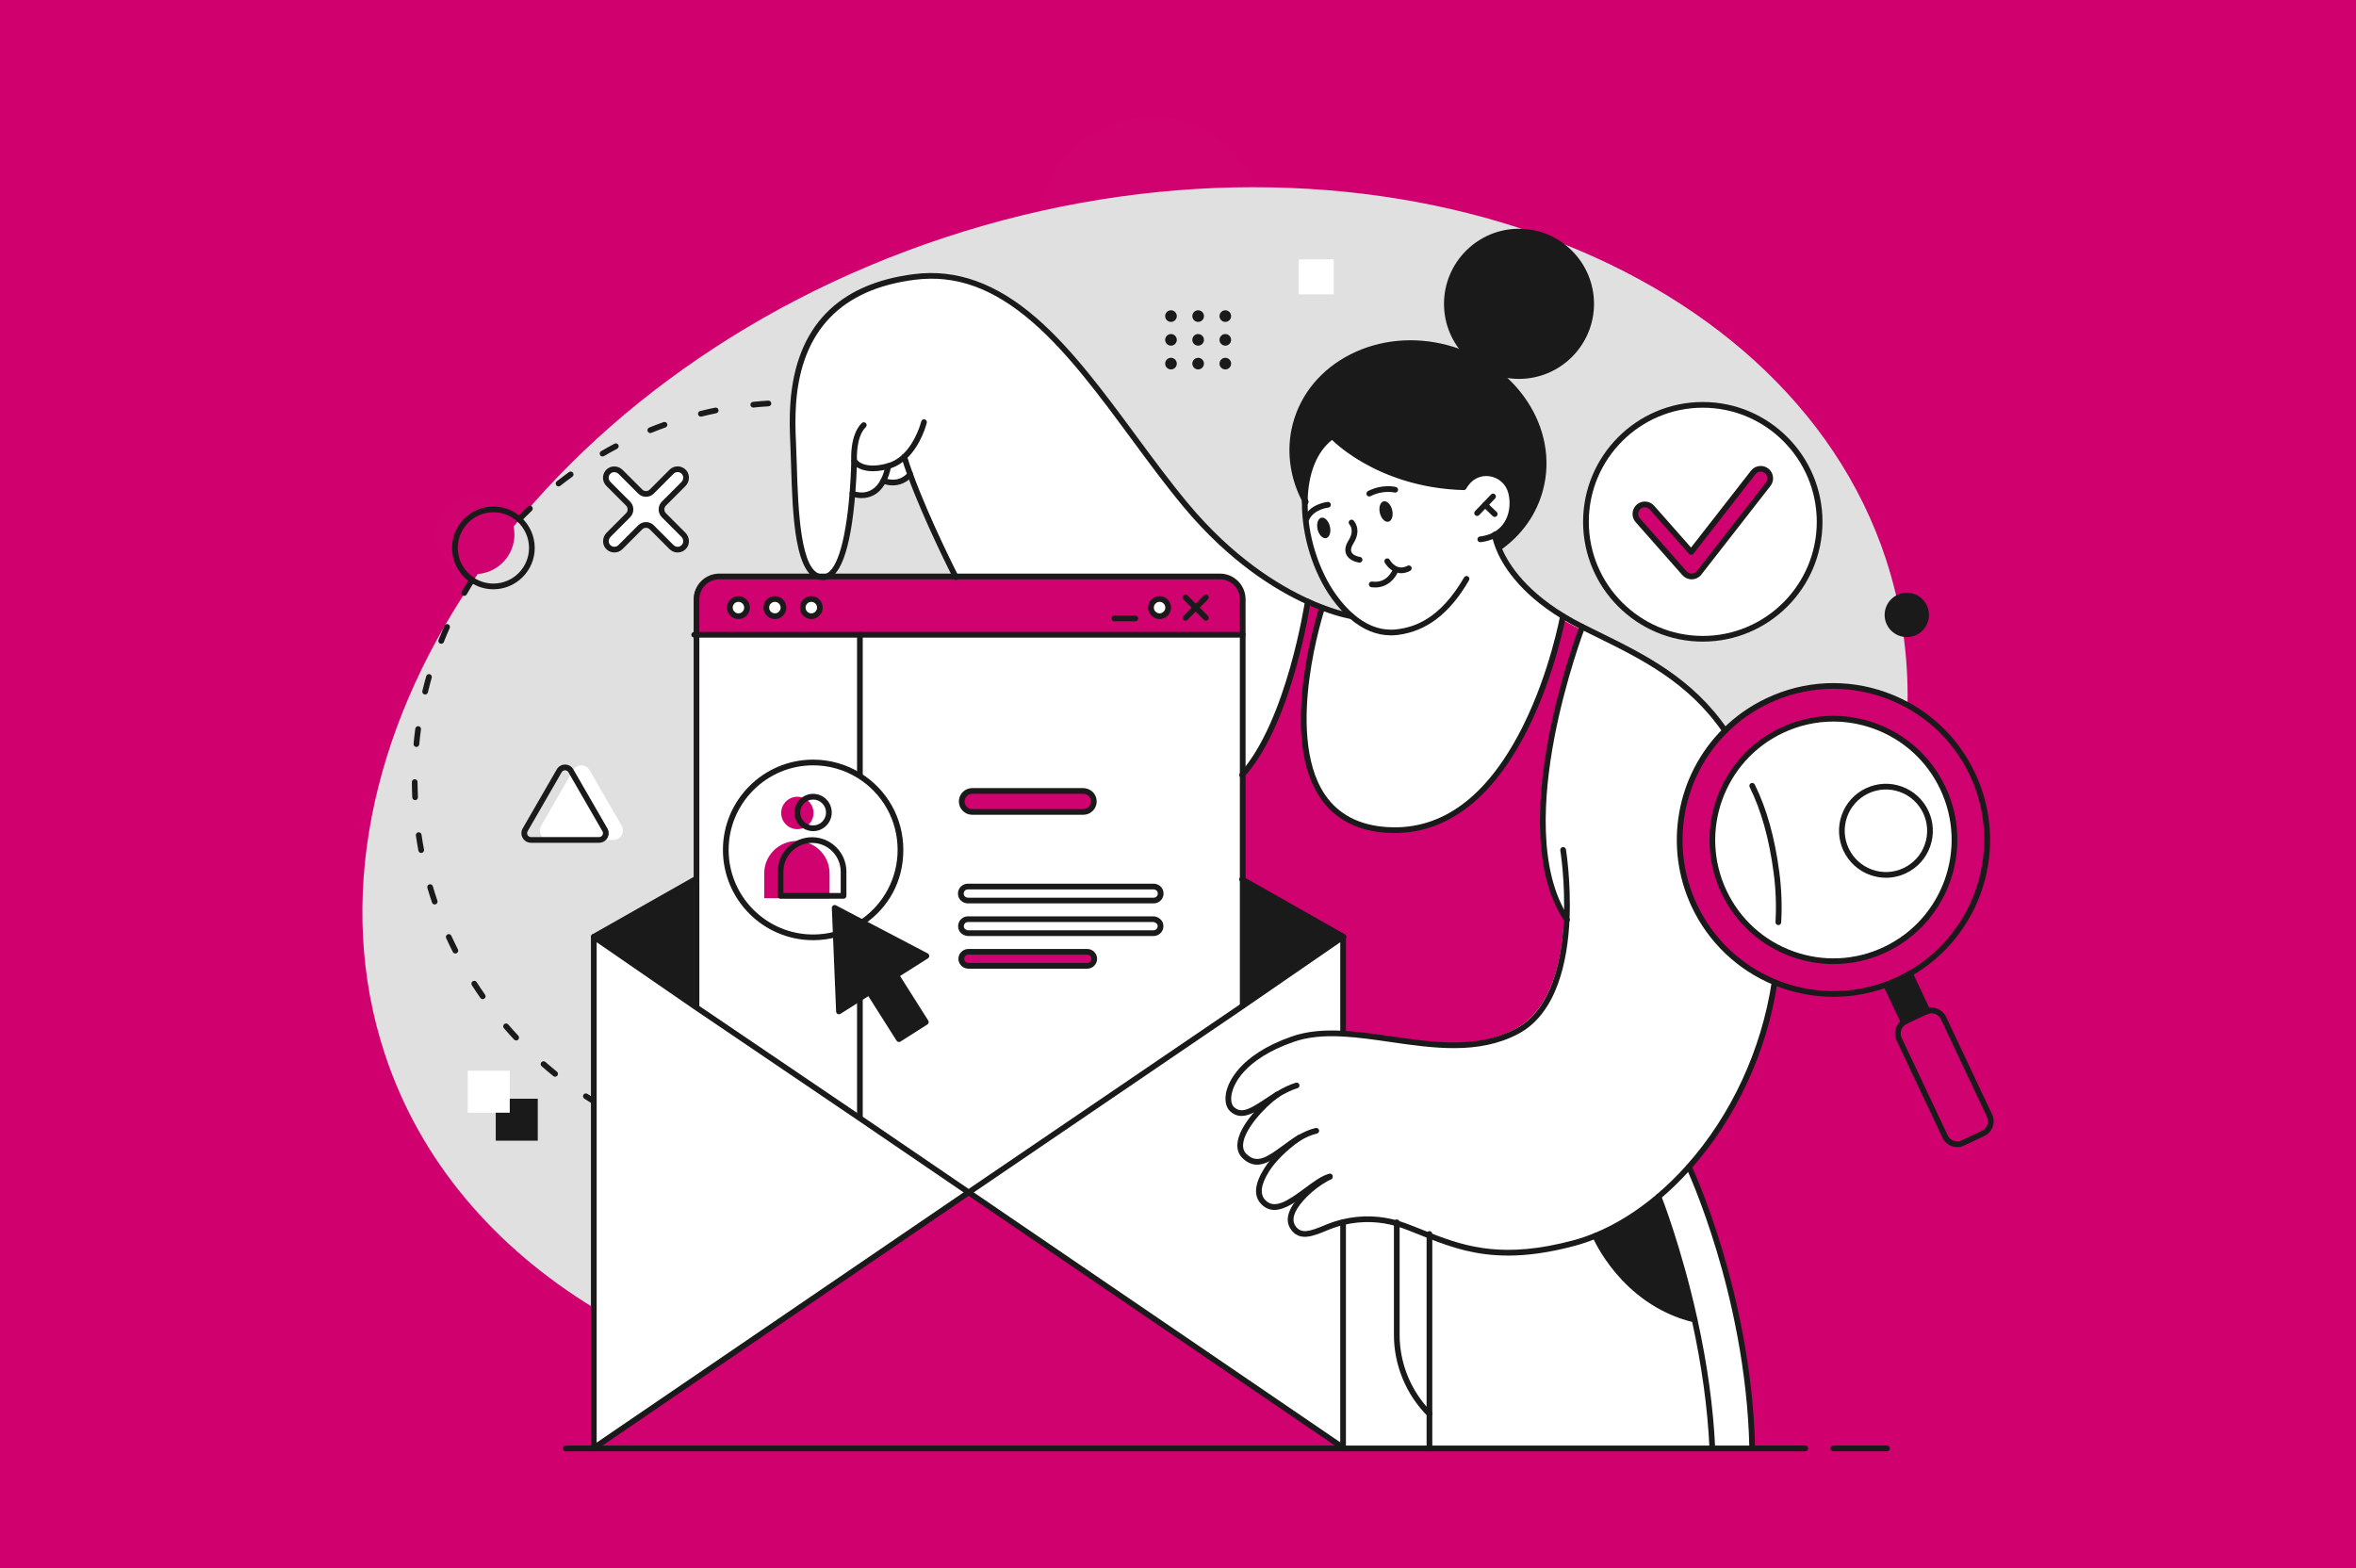
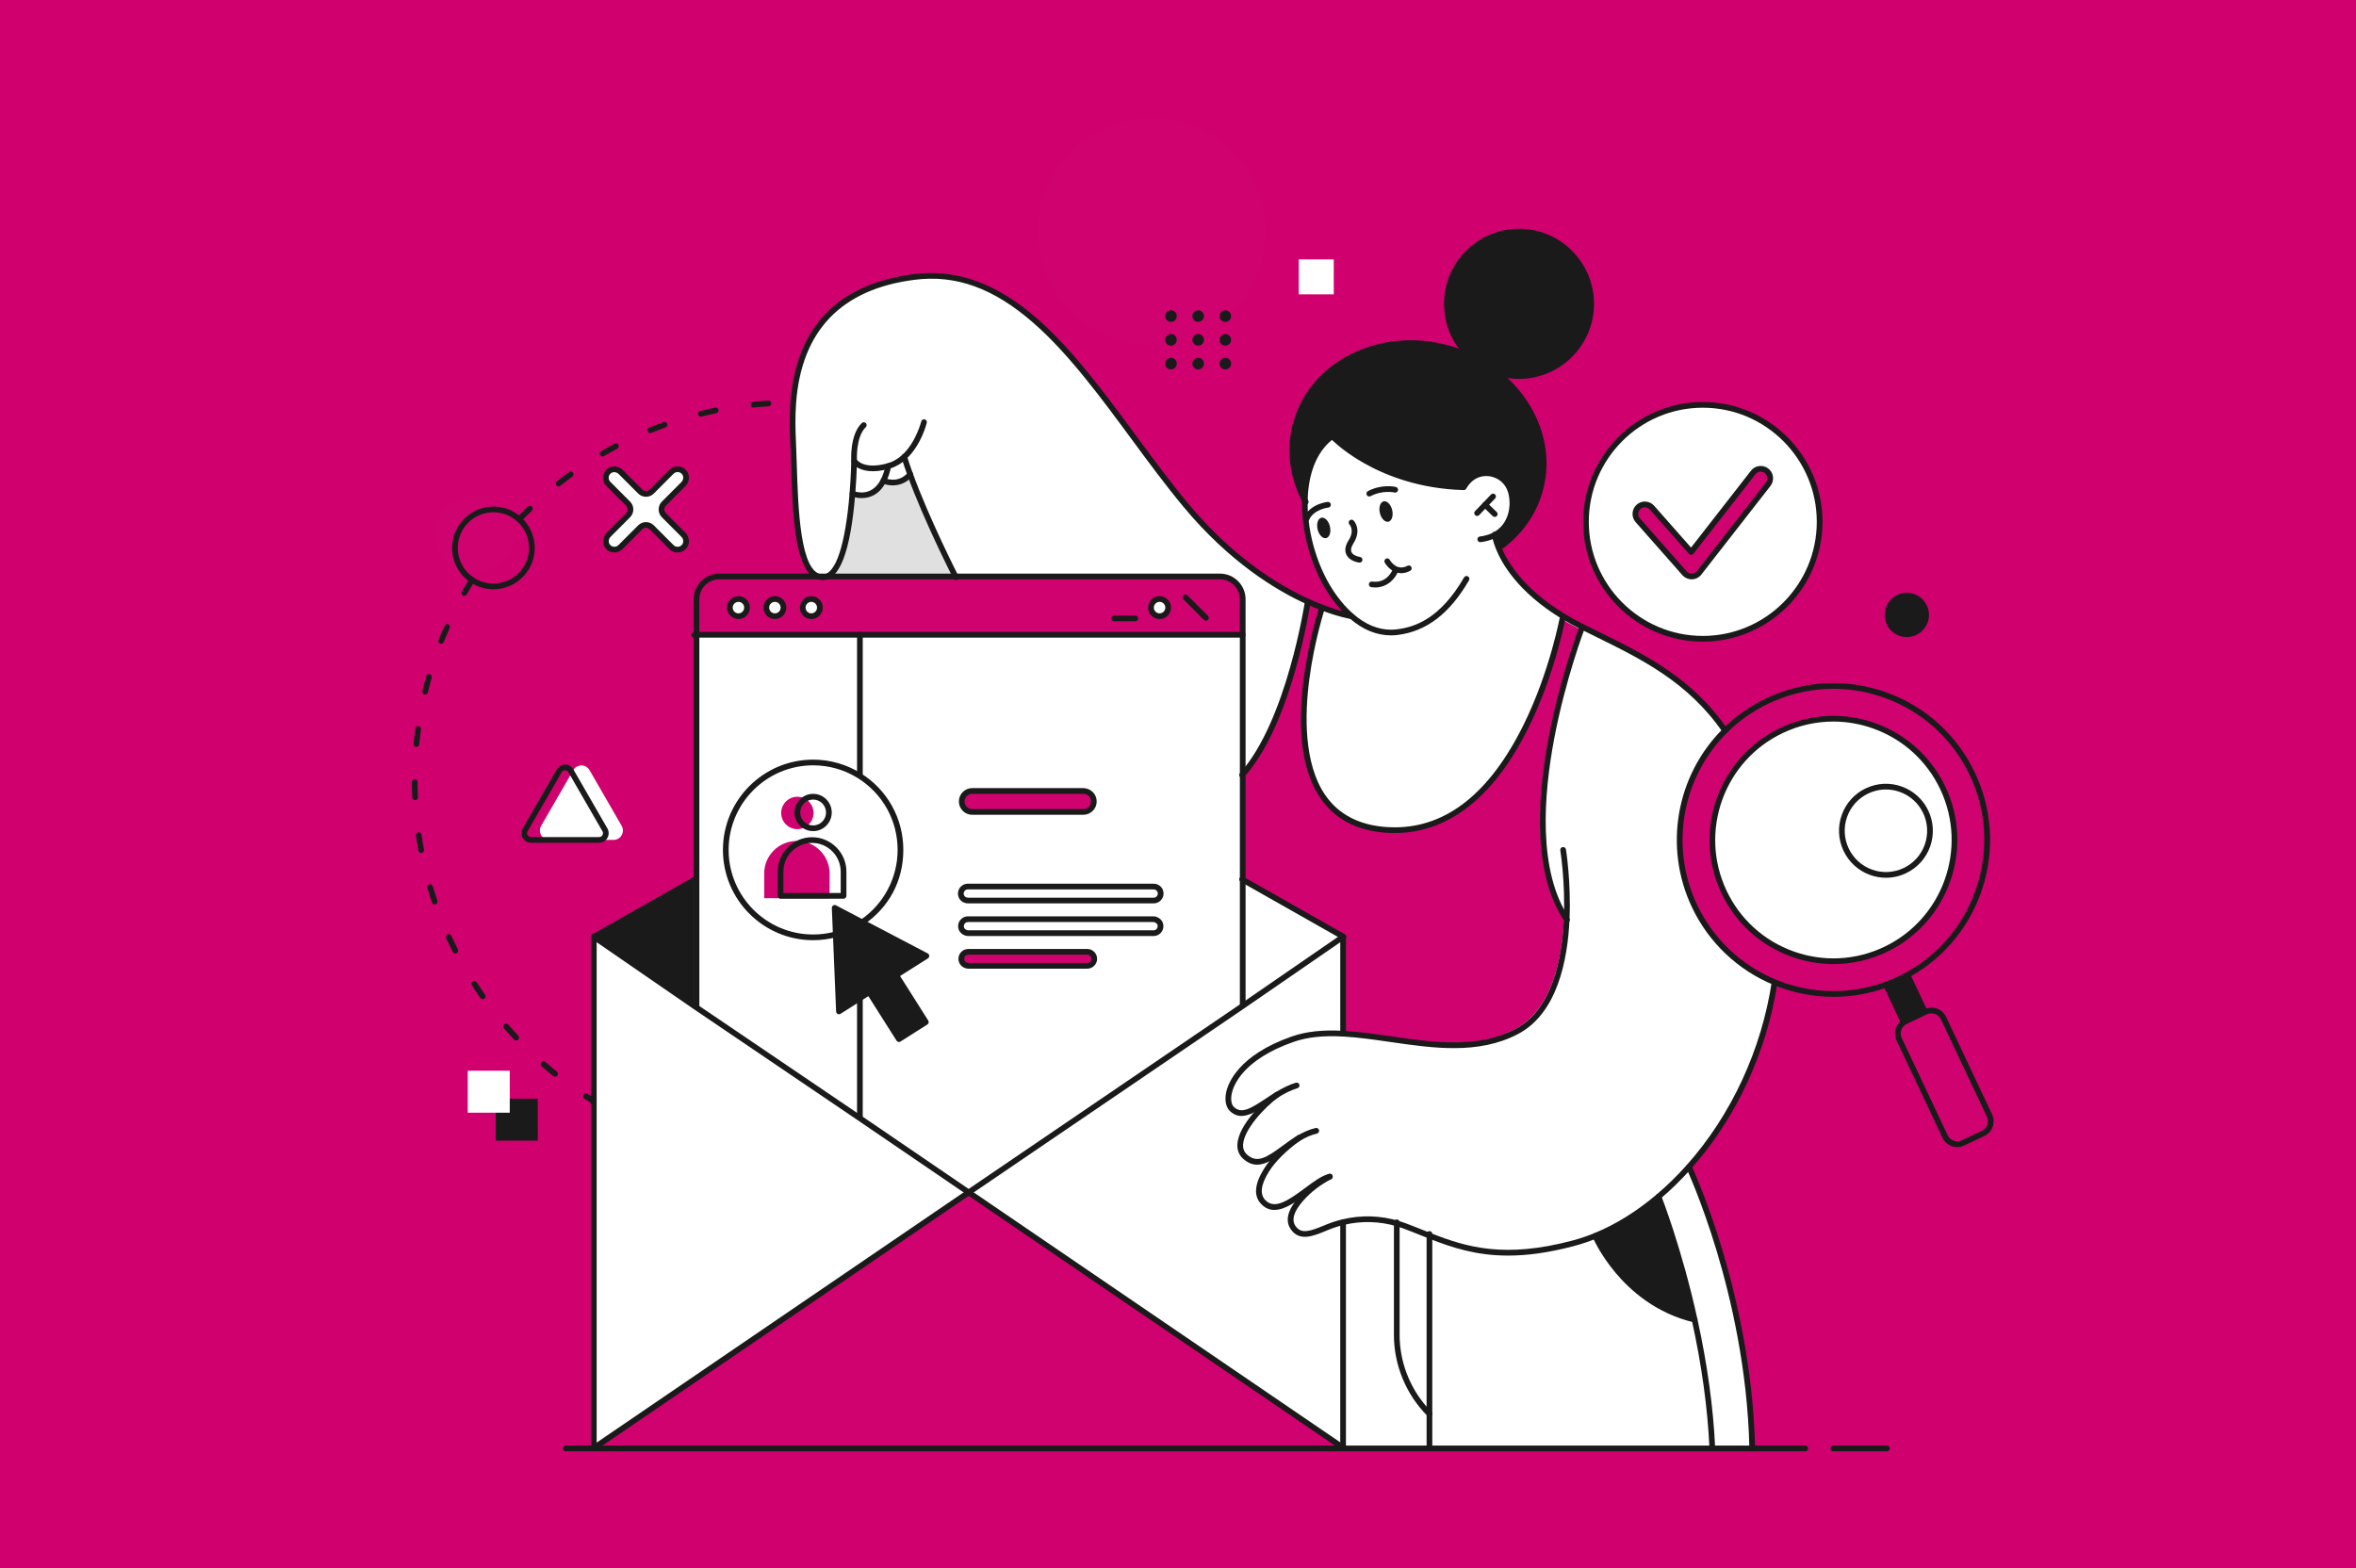
<svg xmlns="http://www.w3.org/2000/svg" id="Ebene_2" data-name="Ebene 2" viewBox="0 0 3001.82 1998.58">
  <defs>
    <style>
      .cls-1 {
        fill: #d0006f;
      }

      .cls-2 {
        fill: #e0e0e0;
      }

      .cls-3 {
        fill: #fff;
      }

      .cls-4 {
        fill: #d0026f;
      }

      .cls-5 {
        fill: #1a1a1a;
      }
    </style>
  </defs>
  <g id="_2" data-name="2">
    <g>
      <rect class="cls-1" width="3001.82" height="1998.58" />
      <g>
        <path class="cls-3" d="M2475.48,1004.35c-36.4-77.12-128.35-110.11-205.38-73.67-77.06,36.44-109.99,128.49-73.59,205.63,36.4,77.12,128.35,110.09,205.38,73.65,77.03-36.44,109.99-128.49,73.59-205.6Z" />
        <path class="cls-3" d="M2020.69,664.91c0-82.3,66.67-149.02,148.88-149.02s148.86,66.72,148.86,149.02-66.64,149.05-148.86,149.05-148.88-66.72-148.88-149.05Z" />
        <path class="cls-3" d="M2262.52,1251.81l-1.47-.22.57-1.37c-44.74-18.53-80.76-52.88-101.44-96.72-35.11-74.42-19.54-163.37,38.64-221.26l.24-.24-1.03-.9,1.14-.85-.02-.03-1.21.8h0s1.2-.82,1.2-.82c-44.59-64.89-104.85-94.55-163.12-123.22-6.46-3.18-12.9-6.35-19.32-9.57-8.61-4.31-16.83-8.86-24.45-13.52-54.29-33.02-74.48-68.55-81.68-86.8-3.33-8.38-4.3-14.05-4.52-15.45v-.94c19.4-11.43,24.16-34.89,19.11-53.73-6.44-24.02-36.93-32.36-54.12-14.33-4.09,4.29-6.01,8.17-6.01,8.17-109.8-2.89-167.58-65.09-167.58-65.09-23.9,17.16-34.61,48.78-34.99,83.83v.02c-.48,41.55,13.56,87.95,37.34,120.92,5.97,8.26,12.75,16.05,20.18,22.8-4.84-.95-17.32-3.79-34.89-10.47-6.33-2.42-12.29-4.91-18.22-7.63-38.9-17.65-97.43-53.32-155.33-122.99-22.45-27.01-44.58-57.03-65.98-86.06-79.66-108.05-162.07-219.77-280.74-204.75-96.2,12.19-148.56,66.6-155.61,161.71-1.38,18.69-.86,35.98-.17,50.44.4,8.46.69,17.98,1,28.07,1.76,57.77,3.95,129.08,29.16,142.91h-122.76c-15.96,0-29.02,13.09-29.02,29.09v355.86l-1.66.98-129.19,73.21h0v651.96-.56s953.2-.35,953.2-.35v.91h.86l-.21.31.52.36.46-.67h1.35v-.91l518.3.39,2.97-.06c-3.99-186.31-74.46-344.92-80.38-357.91,56.89-64.19,95.56-147.72,108.89-235.35ZM1884.88,690.59l1.17-3.38c2.45-.29,4.74-.72,6.96-1.26l-8.14,4.64Z" />
        <ellipse class="cls-4" cx="1467.37" cy="294.86" rx="145.73" ry="145.57" />
        <path class="cls-2" d="M1217.9,737.52h-173.27c24.65,0,32.23-41.12,41.73-107.57,0,0,19.71,14.21,39.23-14.74,0,0,24.17,8.44,35.11-7.39l57.2,129.7Z" />
-         <path class="cls-2" d="M2402.74,712.08c-127.72-388.15-670.75-583.6-1198.89-409.46C675.71,476.78,362.47,954.61,490.19,1342.76c44.85,136.32,139.51,246.16,266.37,323.76v-472.13l127.89-73.6v-360.39c.76-13.16,11.42-23.83,24.57-22.88h135.61c-24.65-.95-38.5-117.34-33.93-198.6,4.26-75.61,4.26-147.76,131.98-182.21,154.04-40.17,295,191.28,295,191.28,146.63,226.38,287.35,237.22,287.35,237.22-68.24-50.57-62.57-160.49-62.57-160.49,7.55-207.28,223.66-151.32,264.59-55.52,40.9,95.81-14.41,125.82-14.41,125.82,0,0,1.07,58.64,110.45,107.3,109.41,48.63,147.28,90.3,174.77,131.13,0,0,84.3-102.23,232.53-34.72,1.31-62.98-7.58-125.65-27.66-186.65ZM2169.58,813.95c-81.97,0-148.42-66.52-148.42-148.58s66.45-148.58,148.42-148.58,148.4,66.52,148.4,148.58-66.45,148.58-148.4,148.58Z" />
        <rect class="cls-5" x="631.65" y="1400.02" width="53.53" height="53.48" />
        <rect class="cls-3" x="595.96" y="1364.37" width="53.53" height="53.48" />
        <rect class="cls-3" x="1654.74" y="330.51" width="44.61" height="44.56" />
        <path class="cls-3" d="M844.52,643.11l25.69-25.72c4.17-4.17,4.88-10.97,1.09-15.49-4.27-5.09-11.88-5.34-16.48-.74l-26.1,26.13c-3.36,3.37-8.82,3.37-12.18,0l-25.28-25.31c-4.36-4.37-11.44-4.37-15.8,0h0c-4.36,4.37-4.36,11.45,0,15.82l25.28,25.31c3.36,3.37,3.36,8.83,0,12.2l-24.83,24.86c-4.17,4.17-4.88,10.97-1.09,15.49,4.27,5.09,11.88,5.34,16.48.74l25.24-25.27c3.36-3.37,8.82-3.37,12.18,0l25.65,25.67c4.17,4.17,10.96,4.88,15.47,1.09,5.09-4.28,5.34-11.89.74-16.5l-26.06-26.08c-3.36-3.37-3.36-8.83,0-12.2Z" />
        <rect class="cls-4" x="1226.47" y="1007.87" width="166.55" height="26.74" rx="13.29" ry="13.29" />
        <rect class="cls-4" x="1226.47" y="1212.86" width="169.52" height="17.83" rx="8.84" ry="8.84" />
        <path class="cls-4" d="M2149.39,731.49l-63.28-71.53c-3.77-4.27-4.02-10.84-.14-15,4.46-4.78,11.92-4.59,16.15.19l47.2,53.36c2.52,2.85,7,2.75,9.39-.22l77.1-95.9c3.74-4.72,10.59-5.52,15.31-1.78,4.72,3.74,5.51,10.6,1.77,15.33l-92.45,115.28c-2.81,3.5-8.09,3.63-11.06.27Z" />
        <path class="cls-3" d="M730.38,981.39l-40.86,70.86c-4.62,8.01,1.16,18.01,10.4,18.01h81.73c9.24,0,15.02-10,10.4-18.01l-40.86-70.86c-4.62-8.01-16.19-8.01-20.81,0Z" />
        <path class="cls-5" d="M2032.49,1574.81s41.43,88.5,126.63,106.67c0,0-23.03-98.8-45.99-156.68,0,0-37.91,36.95-80.64,50.01Z" />
        <polygon class="cls-5" points="1063.49 1156.87 1068.94 1288.8 1107.52 1264.33 1145.39 1324.12 1179.64 1302.4 1141.78 1242.56 1180.34 1218.1 1063.49 1156.87" />
        <ellipse class="cls-5" cx="2429.49" cy="783.57" rx="28.25" ry="28.22" />
        <ellipse class="cls-4" cx="1015.92" cy="1035.9" rx="20.61" ry="20.64" />
        <path class="cls-4" d="M1056.95,1112.92v31.61h-83.27v-31.61c0-22.83,18.64-41.34,41.63-41.34s41.65,18.51,41.65,41.34Z" />
        <ellipse class="cls-4" cx="604.89" cy="681.07" rx="50.56" ry="50.5" />
        <g>
          <path class="cls-4" d="M1583.36,764v44.82h-695.94v-44.82c0-16.2,13.06-29.45,29.02-29.45h637.89c15.96,0,29.02,13.25,29.02,29.45ZM1488.37,774.24c0-6.04-4.89-10.96-10.92-10.96s-10.95,4.92-10.95,10.96,4.89,10.96,10.95,10.96,10.92-4.92,10.92-10.96ZM1044.63,774.24c0-6.04-4.89-10.96-10.92-10.96s-10.95,4.92-10.95,10.96,4.89,10.96,10.95,10.96,10.92-4.92,10.92-10.96ZM998.23,774.24c0-6.04-4.89-10.96-10.92-10.96s-10.95,4.92-10.95,10.96,4.89,10.96,10.95,10.96,10.92-4.92,10.92-10.96ZM951.81,774.24c0-6.04-4.89-10.96-10.92-10.96s-10.95,4.92-10.95,10.96,4.89,10.96,10.95,10.96,10.92-4.92,10.92-10.96Z" />
          <path class="cls-4" d="M2534.84,1421.48c4.02,8.53.39,18.72-8.14,22.74l-25.74,12.17c-8.5,4.02-18.67.39-22.69-8.15l-58.58-124.12c-4.02-8.51-.39-18.69,8.14-22.72l25.72-12.17c8.52-4.05,18.7-.39,22.72,8.12l58.58,124.12Z" />
          <path class="cls-4" d="M2433.47,1240.53c-4.46,2.55-9.06,4.95-13.78,7.18-5.55,2.62-11.14,4.97-16.78,7.01-47.34,17.31-97.83,15.1-141.86-3.13-43.42-17.99-80.57-51.56-102.22-97.46-36.42-77.19-18.19-166.11,39.04-223.03,15.4-15.32,33.66-28.32,54.41-38.13,97.86-46.28,214.65-4.39,260.88,93.58,44,93.24,8.21,203.64-79.7,253.99ZM2401.89,1209.96c77.03-36.44,109.99-128.49,73.59-205.6-36.4-77.12-128.35-110.11-205.38-73.67-77.06,36.44-109.99,128.49-73.59,205.63,36.4,77.12,128.35,110.09,205.38,73.65Z" />
          <path class="cls-5" d="M2433.47,1240.53l22.45,47.56-2.37,1.14-25.72,12.17-2.37,1.12-22.55-47.81c5.64-2.04,11.24-4.39,16.78-7.01,4.72-2.23,9.32-4.63,13.78-7.18Z" />
          <path class="cls-5" d="M1935.39,295.14c50.76,0,91.93,41.19,91.93,92.03s-41.17,92-91.93,92-91.93-41.19-91.93-92,41.17-92.03,91.93-92.03Z" />
          <path class="cls-4" d="M1988.04,787.94c7.46,4.56,15.53,9.05,24.31,13.44,0,0-97.51,253.15-19.63,368.93-2.42,53.8-16.06,116.96-63.24,141.58-67.12,35.01-147.97,6.53-218.23,2.64v-122.22l-127.89-72.47v-131.6c60.34-66.98,82.84-218.71,82.84-218.71,6.5,2.98,12.58,5.47,18.12,7.58,0,0-89.29,270.02,82.1,280.46,171.42,10.44,221.59-269.61,221.59-269.61l.02-.02Z" />
          <path class="cls-5" d="M1842.13,443.3c86.09,22.79,139.46,103.4,119.19,180.05-8.16,30.84-27,56.34-52.21,74.3-3.78-9.53-4.55-15.52-4.63-16,20.75-11.05,25.86-35.32,20.68-54.67-6.44-24.02-36.93-32.36-54.12-14.33-4.09,4.29-6.01,8.17-6.01,8.17-109.8-2.89-167.58-65.09-167.58-65.09-23.9,17.16-34.61,48.78-34.99,83.83-16.39-30.13-21.87-64.85-12.91-98.79,20.27-76.63,106.48-120.29,192.57-97.48Z" />
          <path class="cls-5" d="M1773.81,649.95c1.67,7.18-.44,13.82-4.77,14.84-4.31,1.02-9.2-3.93-10.92-11.1-1.7-7.18.44-13.79,4.75-14.84,4.33-1.02,9.23,3.95,10.95,11.1Z" />
-           <polygon class="cls-5" points="1712.56 1193.69 1583.36 1281.79 1583.36 1120.48 1712.56 1193.69" />
          <polygon class="cls-4" points="1711.77 1845.65 756.57 1845.65 1234.17 1519.95 1711.77 1845.65" />
          <path class="cls-5" d="M1694.45,670.82c1.7,7.18-.41,13.82-4.75,14.84-4.33,1.02-9.23-3.93-10.92-11.13-1.7-7.15.41-13.77,4.75-14.81,4.33-1.02,9.23,3.93,10.92,11.1Z" />
          <path class="cls-5" d="M1561.19,395.37c4.07,0,7.39,3.32,7.39,7.42s-3.32,7.39-7.39,7.39-7.41-3.32-7.41-7.39,3.32-7.42,7.41-7.42Z" />
-           <path class="cls-5" d="M1561.19,425.65c4.07,0,7.39,3.32,7.39,7.39s-3.32,7.42-7.39,7.42-7.41-3.32-7.41-7.42,3.32-7.39,7.41-7.39Z" />
+           <path class="cls-5" d="M1561.19,425.65c4.07,0,7.39,3.32,7.39,7.39s-3.32,7.42-7.39,7.42-7.41-3.32-7.41-7.42,3.32-7.39,7.41-7.39" />
          <path class="cls-5" d="M1561.19,455.91c4.07,0,7.39,3.32,7.39,7.42s-3.32,7.39-7.39,7.39-7.41-3.32-7.41-7.39,3.32-7.42,7.41-7.42Z" />
          <path class="cls-5" d="M1526.56,395.37c4.09,0,7.41,3.32,7.41,7.42s-3.32,7.39-7.41,7.39-7.39-3.32-7.39-7.39,3.32-7.42,7.39-7.42Z" />
          <path class="cls-5" d="M1526.56,425.65c4.09,0,7.41,3.32,7.41,7.39s-3.32,7.42-7.41,7.42-7.39-3.32-7.39-7.42,3.32-7.39,7.39-7.39Z" />
          <path class="cls-5" d="M1526.56,455.91c4.09,0,7.41,3.32,7.41,7.42s-3.32,7.39-7.41,7.39-7.39-3.32-7.39-7.39,3.32-7.42,7.39-7.42Z" />
          <path class="cls-5" d="M1491.96,395.37c4.09,0,7.41,3.32,7.41,7.42s-3.32,7.39-7.41,7.39-7.39-3.32-7.39-7.39,3.32-7.42,7.39-7.42Z" />
          <path class="cls-5" d="M1491.96,425.65c4.09,0,7.41,3.32,7.41,7.39s-3.32,7.42-7.41,7.42-7.39-3.32-7.39-7.42,3.32-7.39,7.39-7.39Z" />
          <path class="cls-5" d="M1491.96,455.91c4.09,0,7.41,3.32,7.41,7.42s-3.32,7.39-7.41,7.39-7.39-3.32-7.39-7.39,3.32-7.42,7.39-7.42Z" />
          <polygon class="cls-5" points="884.45 1120.48 884.45 1281.79 755.26 1193.69 884.45 1120.48" />
        </g>
        <g>
          <path class="cls-5" d="M1881.99,657.46c-.91,0-1.81-.34-2.52-1.01-1.45-1.39-1.49-3.69-.1-5.14l20.37-21.21c1.39-1.45,3.69-1.49,5.14-.1,1.45,1.39,1.5,3.69.1,5.14l-20.37,21.21c-.71.74-1.67,1.12-2.62,1.12Z" />
          <path class="cls-5" d="M1904.48,658.7c-.91,0-1.82-.34-2.52-1.02l-12.3-11.86c-1.45-1.39-1.49-3.69-.09-5.14,1.39-1.44,3.69-1.49,5.14-.1l12.3,11.86c1.45,1.39,1.49,3.69.1,5.14-.71.74-1.66,1.11-2.62,1.11Z" />
          <path class="cls-5" d="M1772.15,809.61c-18.25,0-35.92-7.29-52.52-21.66-7.97-6.91-15.64-15.42-22.77-25.3-23.96-33.21-38.53-80.38-38.03-123.09.02-2.01,1.67-3.65,3.68-3.59,2.01.02,3.62,1.67,3.59,3.68-.48,41.24,13.57,86.74,36.66,118.75,6.81,9.42,14.09,17.52,21.64,24.06,15.24,13.2,31.31,19.89,47.76,19.89,2.7,0,5.28-.15,7.74-.48,21.88-2.72,54.52-12.53,85.5-66.1,1-1.74,3.23-2.33,4.97-1.33,1.74,1,2.33,3.23,1.33,4.97-24.48,42.32-54.2,65.1-90.87,69.67-2.76.36-5.6.52-8.67.54Z" />
          <path class="cls-5" d="M1886.05,690.84c-1.82,0-3.39-1.36-3.61-3.21-.23-1.99,1.2-3.8,3.19-4.03,2.24-.26,4.41-.65,6.62-1.2,3.79-.92,7.33-2.24,10.52-3.95,19.49-10.38,23.45-33.46,18.88-50.52-2.73-10.18-10.51-17.83-20.8-20.46-10-2.55-20.16.33-27.18,7.7-3.61,3.79-5.36,7.25-5.38,7.28-.63,1.26-1.92,2.05-3.35,2.02-57.47-1.51-100.59-19.38-126.65-34.1-22.24-12.56-35.99-24.81-41.17-29.82-19.64,15.63-30.63,43.54-31.02,79.06-.02,1.99-1.64,3.59-3.63,3.59-.01,0-.03,0-.04,0-2.01-.02-3.62-1.67-3.59-3.67.43-39.34,13.4-70.15,36.51-86.74,1.49-1.07,3.54-.86,4.78.48.14.15,14.56,15.47,42.02,30.93,24.97,14.06,66.09,31.09,120.84,32.94,1.07-1.71,2.86-4.28,5.44-6.98,8.86-9.3,21.66-12.93,34.24-9.72,12.88,3.28,22.61,12.86,26.03,25.62,5.29,19.74.51,46.57-22.48,58.82-3.74,1.99-7.84,3.54-12.21,4.59-2.49.62-4.95,1.06-7.5,1.36-.14.02-.28.02-.43.02Z" />
          <path class="cls-5" d="M1752.1,748.58c-1.56,0-3.18-.11-4.87-.34-1.99-.27-3.38-2.11-3.1-4.1.27-1.99,2.11-3.38,4.1-3.1,19.53,2.69,26.11-14.98,26.38-15.74.68-1.89,2.76-2.87,4.65-2.19,1.89.68,2.87,2.76,2.19,4.65-2.73,7.61-12.2,20.82-29.34,20.82Z" />
          <path class="cls-5" d="M1785.43,730.38c-10.43,0-18-7.95-21.09-13.47-.98-1.75-.35-3.97,1.4-4.95,1.75-.98,3.96-.36,4.94,1.39.88,1.54,8.95,14.83,22.65,7.59,1.78-.94,3.97-.26,4.91,1.52.94,1.77.26,3.97-1.52,4.91-4.04,2.13-7.82,3.01-11.29,3.01Z" />
          <path class="cls-5" d="M1732.31,716.88c-.16,0-.31-.01-.47-.03-5.99-.78-13.45-3.87-16.42-10.2-2.43-5.18-1.48-11.27,2.82-18.08,8.05-12.72,1.43-19.95,1.15-20.25-1.37-1.44-1.34-3.74.09-5.12,1.43-1.39,3.69-1.38,5.09.02.46.46,11.07,11.45-.18,29.24-2.89,4.58-3.7,8.32-2.39,11.11,1.62,3.44,6.58,5.54,10.78,6.08,1.99.26,3.39,2.08,3.14,4.07-.24,1.83-1.8,3.17-3.6,3.17Z" />
          <path class="cls-5" d="M1744.63,632.64c-1.31,0-2.58-.71-3.23-1.96-.92-1.78-.23-3.98,1.55-4.9,18.26-9.47,34.92-5.42,35.62-5.24,1.95.49,3.12,2.47,2.63,4.41-.49,1.94-2.46,3.12-4.41,2.63-.22-.05-14.83-3.49-30.5,4.65-.54.28-1.11.41-1.67.41Z" />
          <path class="cls-5" d="M1664.35,665.2c-.47,0-.95-.09-1.41-.28-1.85-.78-2.72-2.91-1.94-4.76,7.66-18.21,29.75-20.5,30.69-20.59,2-.18,3.77,1.28,3.96,3.28.19,2-1.27,3.77-3.27,3.96-.24.02-18.73,2.03-24.68,16.17-.58,1.39-1.93,2.23-3.35,2.23Z" />
          <path class="cls-5" d="M1583.36,1284.82c-2.01,0-3.63-1.63-3.63-3.63v-517.55c0-14.04-11.39-25.46-25.39-25.46h-637.89c-14,0-25.39,11.42-25.39,25.46v517.55c0,2.01-1.63,3.63-3.63,3.63s-3.63-1.63-3.63-3.63v-517.55c0-18.05,14.65-32.73,32.66-32.73h637.89c18.01,0,32.66,14.68,32.66,32.73v517.55c0,2.01-1.63,3.63-3.63,3.63Z" />
          <path class="cls-5" d="M1583.36,812.46h-698.91c-2.01,0-3.63-1.63-3.63-3.63s1.63-3.63,3.63-3.63h698.91c2.01,0,3.63,1.63,3.63,3.63s-1.63,3.63-3.63,3.63Z" />
          <path class="cls-5" d="M1095.61,990.71c-2.01,0-3.63-1.63-3.63-3.63v-178.25c0-2.01,1.63-3.63,3.63-3.63s3.63,1.63,3.63,3.63v178.25c0,2.01-1.63,3.63-3.63,3.63Z" />
          <path class="cls-5" d="M1477.45,788.83c-8.04,0-14.58-6.55-14.58-14.59s6.54-14.59,14.58-14.59,14.56,6.55,14.56,14.59-6.53,14.59-14.56,14.59ZM1477.45,766.92c-4.03,0-7.31,3.29-7.31,7.32s3.28,7.32,7.31,7.32,7.29-3.29,7.29-7.32-3.27-7.32-7.29-7.32Z" />
          <path class="cls-5" d="M1033.71,788.83c-8.04,0-14.58-6.55-14.58-14.59s6.54-14.59,14.58-14.59,14.56,6.55,14.56,14.59-6.53,14.59-14.56,14.59ZM1033.71,766.92c-4.03,0-7.31,3.29-7.31,7.32s3.28,7.32,7.31,7.32,7.29-3.29,7.29-7.32-3.27-7.32-7.29-7.32Z" />
          <path class="cls-5" d="M940.88,788.83c-8.04,0-14.58-6.55-14.58-14.59s6.54-14.59,14.58-14.59,14.56,6.55,14.56,14.59-6.53,14.59-14.56,14.59ZM940.88,766.92c-4.03,0-7.31,3.29-7.31,7.32s3.28,7.32,7.31,7.32,7.29-3.29,7.29-7.32-3.27-7.32-7.29-7.32Z" />
          <path class="cls-5" d="M987.31,788.83c-8.04,0-14.58-6.55-14.58-14.59s6.54-14.59,14.58-14.59,14.56,6.55,14.56,14.59-6.53,14.59-14.56,14.59ZM987.31,766.92c-4.03,0-7.31,3.29-7.31,7.32s3.28,7.32,7.31,7.32,7.29-3.29,7.29-7.32-3.27-7.32-7.29-7.32Z" />
          <path class="cls-5" d="M1536.47,790.92c-.93,0-1.86-.36-2.57-1.07l-26.06-26.08c-1.42-1.42-1.42-3.72,0-5.14,1.42-1.42,3.72-1.42,5.14,0l26.06,26.09c1.42,1.42,1.42,3.72,0,5.14-.71.71-1.64,1.06-2.57,1.06Z" />
-           <path class="cls-5" d="M1510.41,790.92c-.93,0-1.86-.35-2.57-1.06-1.42-1.42-1.42-3.72,0-5.14l26.06-26.09c1.42-1.42,3.72-1.42,5.14,0,1.42,1.42,1.42,3.72,0,5.14l-26.06,26.08c-.71.71-1.64,1.07-2.57,1.07Z" />
          <path class="cls-5" d="M1446.55,791.66h-26.77c-2.01,0-3.63-1.63-3.63-3.63s1.63-3.63,3.63-3.63h26.77c2.01,0,3.63,1.63,3.63,3.63s-1.63,3.63-3.63,3.63Z" />
          <path class="cls-5" d="M1145.39,1327.75c-.27,0-.53-.03-.79-.09-.94-.21-1.76-.79-2.28-1.6l-35.93-56.71-35.51,22.51c-1.1.69-2.48.75-3.63.15-1.15-.6-1.89-1.77-1.95-3.07l-5.45-131.93c-.05-1.3.59-2.53,1.69-3.22,1.1-.7,2.48-.75,3.63-.15l27.54,14.45c.09.04.17.08.26.12l7.19,3.76,81.86,42.91c1.15.6,1.89,1.77,1.94,3.07.05,1.3-.59,2.52-1.68,3.22l-35.49,22.51,35.91,56.76c1.07,1.69.57,3.94-1.12,5.01l-34.24,21.72c-.59.37-1.26.57-1.95.57ZM1107.52,1260.7c.27,0,.53.03.79.09.94.21,1.76.79,2.28,1.6l35.93,56.71,28.11-17.83-35.91-56.76c-1.07-1.69-.57-3.94,1.12-5.01l33.24-21.09-83.23-43.62c-.09-.04-.18-.08-.27-.13l-22.2-11.64,4.93,119.34,33.26-21.09c.59-.37,1.26-.57,1.95-.57Z" />
          <path class="cls-5" d="M763.33,1073.89h-86.79c-4.4,0-8.34-2.28-10.55-6.09-2.21-3.83-2.22-8.4-.01-12.23l43.4-75.23c2.2-3.82,6.15-6.11,10.56-6.11s8.36,2.28,10.56,6.11l43.39,75.22c2.21,3.83,2.2,8.41,0,12.23-2.21,3.81-6.15,6.09-10.55,6.09ZM719.93,981.5c-1.8,0-3.36.9-4.26,2.47l-43.4,75.23c-.89,1.55-.89,3.41,0,4.96.9,1.56,2.46,2.46,4.26,2.46h86.79c1.8,0,3.35-.9,4.26-2.46.9-1.55.9-3.41,0-4.96l-43.39-75.22c-.91-1.57-2.46-2.47-4.26-2.47Z" />
          <path class="cls-5" d="M863.36,704c-3.84,0-7.56-1.53-10.28-4.26l-25.16-25.19c-1.29-1.29-3.01-2.01-4.84-2.01s-3.55.71-4.84,2.01l-25.16,25.19c-2.89,2.88-6.87,4.44-10.94,4.24-4.05-.18-7.87-2.08-10.49-5.2-4.79-5.7-4.23-14.49,1.28-20.01l24.75-24.8c2.67-2.68,2.67-7.03,0-9.7l-25.16-25.19c-2.87-2.87-4.41-6.85-4.24-10.92.18-4.07,2.07-7.9,5.2-10.53,5.7-4.8,14.48-4.24,20,1.28l24.77,24.8c1.29,1.29,3.01,2.01,4.84,2.01s3.55-.71,4.84-2.01l25.16-25.21c2.87-2.88,6.86-4.42,10.92-4.24,4.06.18,7.9,2.07,10.52,5.2,4.78,5.72,4.21,14.51-1.28,20.01l-24.77,24.8c-2.67,2.67-2.67,7.03,0,9.7l24.77,24.8c5.49,5.5,6.06,14.28,1.28,20-2.63,3.14-6.46,5.03-10.53,5.21-.21,0-.42.01-.63.01ZM782.58,601.63c-1.61,0-3.18.52-4.44,1.57-1.6,1.34-2.52,3.22-2.61,5.28-.09,2.04.68,4.03,2.12,5.47l25.16,25.19c5.5,5.51,5.5,14.47,0,19.97l-24.75,24.8c-2.87,2.87-3.24,7.35-.85,10.2,1.34,1.59,3.2,2.52,5.25,2.61,2.06.09,4.01-.66,5.48-2.12l25.15-25.18c2.67-2.67,6.21-4.14,9.98-4.14s7.32,1.47,9.98,4.14l25.16,25.19c1.43,1.44,3.43,2.22,5.45,2.12,2.06-.09,3.93-1.02,5.27-2.61,2.38-2.85,2.01-7.34-.85-10.2l-24.77-24.8c-5.5-5.51-5.5-14.47,0-19.97l24.77-24.8c2.86-2.86,3.23-7.35.85-10.21-1.33-1.59-3.2-2.52-5.26-2.61-2.02-.08-4.02.68-5.45,2.12l-25.16,25.21c-2.67,2.67-6.21,4.14-9.98,4.14h0c-3.77,0-7.32-1.47-9.98-4.14l-24.77-24.8c-1.6-1.6-3.7-2.43-5.74-2.43Z" />
          <path class="cls-5" d="M2336.07,1270.2c-25.94,0-51.87-5.1-76.42-15.26h0c-45.92-19.02-82.89-54.27-104.11-99.26-36.04-76.37-20.06-167.66,39.76-227.16,16.05-15.97,34.7-29.04,55.42-38.84,48.21-22.8,102.4-25.44,152.58-7.44,50.19,18,90.37,54.49,113.14,102.75,21.6,45.76,25.08,97.52,9.8,145.73-15.2,47.95-47.51,88.07-90.97,112.97-4.56,2.61-9.28,5.06-14.03,7.31-5.77,2.72-11.52,5.13-17.1,7.14-22.03,8.05-45.05,12.07-68.07,12.07ZM2262.44,1248.23c44.64,18.48,94.08,19.57,139.22,3.07,5.38-1.94,10.92-4.25,16.48-6.88,4.58-2.16,9.13-4.53,13.53-7.05,86.45-49.52,120.81-159.02,78.21-249.29-21.94-46.5-60.66-81.67-109.02-99.01-48.36-17.35-100.57-14.8-147.02,7.17-19.97,9.45-37.94,22.04-53.4,37.42-57.64,57.34-73.04,145.31-38.31,218.91,20.45,43.35,56.08,77.32,100.32,95.65h0Z" />
          <path class="cls-5" d="M2336.09,1228.48c-17.95,0-35.95-3.1-53.35-9.34-39.71-14.24-71.49-43.1-89.51-81.28-37.19-78.82-3.4-173.24,75.33-210.47,38.13-18.04,81-20.12,120.71-5.88,39.7,14.24,71.49,43.12,89.51,81.29h0c37.19,78.8,3.4,173.2-75.33,210.44-21.42,10.13-44.35,15.23-67.36,15.24ZM2335.89,919.44c-21.95,0-43.8,4.86-64.24,14.53-75.11,35.51-107.34,125.59-71.86,200.79,17.19,36.42,47.51,63.96,85.39,77.54,37.87,13.58,78.77,11.58,115.15-5.62,75.11-35.53,107.34-125.59,71.86-200.77h0c-17.19-36.42-47.52-63.96-85.39-77.55-16.6-5.96-33.79-8.92-50.91-8.92Z" />
          <path class="cls-5" d="M2402.93,1118.47c-6.79,0-13.61-1.18-20.19-3.54-31.04-11.13-47.24-45.47-36.12-76.55h0c5.39-15.04,16.3-27.09,30.74-33.91,14.44-6.83,30.67-7.62,45.71-2.22,31.03,11.13,47.24,45.46,36.12,76.53-5.39,15.04-16.31,27.09-30.75,33.93-8.12,3.84-16.8,5.77-25.51,5.77ZM2353.46,1040.83h0c-9.77,27.31,4.46,57.48,31.73,67.26,13.2,4.74,27.45,4.04,40.14-1.96,12.69-6,22.28-16.59,27.01-29.8,9.77-27.29-4.47-57.46-31.73-67.23-13.21-4.74-27.47-4.04-40.15,1.95-12.68,5.99-22.27,16.58-27,29.79Z" />
          <path class="cls-5" d="M2425.45,1306.15c-1.36,0-2.67-.77-3.29-2.09l-22.55-47.81c-.86-1.82-.08-3.98,1.74-4.84,1.81-.85,3.98-.08,4.84,1.74l21.06,44.65c1.56-.25,3.16.54,3.86,2.04.85,1.82.07,3.98-1.74,4.84l-2.37,1.11c-.5.23-1.03.35-1.54.35Z" />
-           <path class="cls-5" d="M2453.55,1292.87c-1.35,0-2.65-.76-3.28-2.06-.72-1.5-.32-3.26.88-4.31l-20.96-44.42c-.85-1.8-.11-3.97,1.68-4.84,1.79-.88,3.93-.17,4.83,1.6l.02.05,22.49,47.65c.85,1.81.09,3.96-1.71,4.83l-2.37,1.14c-.51.24-1.04.36-1.57.36Z" />
          <path class="cls-5" d="M2493.7,1461.67c-2.35,0-4.71-.41-6.99-1.22-5.21-1.87-9.37-5.65-11.73-10.65l-58.58-124.12c-2.36-4.99-2.63-10.61-.77-15.81,1.86-5.21,5.64-9.38,10.64-11.74l25.72-12.17c4.99-2.37,10.6-2.65,15.81-.79,5.21,1.86,9.39,5.64,11.75,10.65l58.58,124.12c4.87,10.34.44,22.71-9.87,27.58l-25.74,12.17c-2.8,1.33-5.8,2-8.82,2ZM2460.84,1291.21c-1.96,0-3.91.44-5.73,1.3l-25.72,12.17s0,0,0,0c-3.24,1.53-5.69,4.23-6.9,7.61-1.21,3.38-1.03,7.02.5,10.26l58.58,124.12c1.53,3.25,4.23,5.7,7.61,6.91,3.37,1.21,7.01,1.03,10.24-.5l25.74-12.17c6.69-3.16,9.56-11.19,6.4-17.9l-58.58-124.12c-1.53-3.24-4.24-5.7-7.62-6.9-1.47-.53-3-.79-4.51-.79ZM2427.82,1301.4h.01-.01Z" />
          <path class="cls-5" d="M2169.57,817.59c-84.1,0-152.52-68.49-152.52-152.68s68.42-152.66,152.52-152.66,152.49,68.48,152.49,152.66-68.41,152.68-152.49,152.68ZM2169.57,519.52c-80.09,0-145.25,65.22-145.25,145.39s65.16,145.41,145.25,145.41,145.22-65.23,145.22-145.41-65.15-145.39-145.22-145.39Z" />
          <path class="cls-5" d="M2155.69,738.18h-.39c-4.51,0-8.82-1.95-11.81-5.36l-59.52-67.51c-5.75-6.54-5.13-16.53,1.39-22.27,3.14-2.78,7.19-4.18,11.38-3.91,4.2.26,8.05,2.14,10.85,5.3l46.99,53.3,76.35-97.93c2.59-3.32,6.32-5.44,10.5-5.95,4.18-.52,8.31.62,11.63,3.22,3.32,2.59,5.43,6.33,5.95,10.51.51,4.18-.64,8.32-3.24,11.64l-88.02,112.89c-2.88,3.7-7.23,5.92-11.92,6.08-.04,0-.08,0-.12,0ZM2095.76,646.37c-2.06,0-4.03.74-5.59,2.12-3.52,3.1-3.85,8.49-.74,12.02l59.52,67.51c1.62,1.84,3.93,2.89,6.35,2.89h.32c2.51-.1,4.83-1.29,6.38-3.28l88.03-112.9c1.41-1.8,2.03-4.02,1.75-6.28-.28-2.26-1.41-4.27-3.2-5.67-1.79-1.4-4.01-2.01-6.26-1.73-2.25.28-4.26,1.42-5.66,3.21l-79.04,101.39c-.66.85-1.68,1.37-2.76,1.4-1.08.03-2.12-.42-2.84-1.23l-49.89-56.58c-1.5-1.7-3.58-2.72-5.84-2.86-.18-.01-.35-.02-.53-.02Z" />
          <path class="cls-5" d="M1036.03,1198.03c-63.37,0-114.93-51.61-114.93-115.05s51.56-115.03,114.93-115.03c21.42,0,42.29,5.92,60.37,17.13,34.15,21.15,54.54,57.75,54.54,97.9s-18.85,73.75-50.41,95.22c-1.66,1.13-3.92.7-5.05-.96-1.13-1.66-.7-3.92.96-5.05,29.57-20.12,47.23-53.47,47.23-89.21,0-37.62-19.1-71.9-51.1-91.72-16.93-10.49-36.48-16.04-56.55-16.04-59.37,0-107.66,48.34-107.66,107.76s48.3,107.79,107.66,107.79c9.53,0,18.92-1.24,27.91-3.68,1.93-.53,3.93.62,4.46,2.56.53,1.94-.62,3.93-2.56,4.46-9.62,2.61-19.65,3.93-29.82,3.93Z" />
          <path class="cls-5" d="M1074.79,1145.19h-80.3c-2.01,0-3.63-1.63-3.63-3.63v-30.81c0-24.22,19.65-43.93,43.8-43.93s43.77,19.71,43.77,43.93v30.81c0,2.01-1.63,3.63-3.63,3.63ZM998.13,1137.92h73.03v-27.18c0-20.21-16.38-36.66-36.5-36.66s-36.53,16.44-36.53,36.66v27.18Z" />
          <path class="cls-5" d="M1036.03,1059.07c-13.09,0-23.73-10.66-23.73-23.76s10.65-23.76,23.73-23.76,23.71,10.66,23.71,23.76-10.64,23.76-23.71,23.76ZM1036.03,1018.83c-9.08,0-16.46,7.4-16.46,16.49s7.39,16.49,16.46,16.49,16.44-7.4,16.44-16.49-7.38-16.49-16.44-16.49Z" />
          <path class="cls-5" d="M756.56,1849.29c-2.01,0-3.63-1.63-3.63-3.63v-651.96c0-1.35.75-2.59,1.94-3.22,1.19-.63,2.64-.54,3.75.22l127.89,88.1c.1.07.19.14.28.21l210.13,142.39,139.3,94.99,477.6,325.7c1.66,1.13,2.09,3.39.96,5.05-1.13,1.66-3.39,2.09-5.05.96l-477.6-325.7-139.29-94.98-210.42-142.59c-.11-.08-.22-.16-.32-.25l-121.89-83.97v645.05c0,2.01-1.63,3.63-3.63,3.63Z" />
          <path class="cls-5" d="M756.58,1848.73c-1.16,0-2.3-.56-3.01-1.59-1.13-1.66-.7-3.92.96-5.05l477.6-325.7,348.9-237.38c.09-.08.18-.15.28-.21l127.89-88.1c1.11-.77,2.56-.85,3.75-.22,1.2.63,1.94,1.87,1.94,3.22v123.15c0,2.01-1.63,3.63-3.63,3.63s-3.63-1.63-3.63-3.63v-116.23l-121.9,83.97c-.1.08-.2.16-.31.24l-349.19,237.58-477.59,325.7c-.63.43-1.34.63-2.04.63Z" />
          <path class="cls-5" d="M1711.25,1849.29c-2.01,0-3.63-1.63-3.63-3.63v-288.17c0-2.01,1.63-3.63,3.63-3.63s3.63,1.63,3.63,3.63v288.17c0,2.01-1.63,3.63-3.63,3.63Z" />
          <path class="cls-5" d="M1380.3,1038.24h-141.61c-9.36,0-16.98-7.63-16.98-17.02,0-4.5,1.76-8.76,4.96-12,3.26-3.23,7.52-5,12.01-5h141.2c7.78,0,14.65,4.99,16.71,12.13,1.76,6.09.16,12.4-4.27,16.88-3.26,3.23-7.53,5-12.04,5ZM1238.69,1011.5c-2.57,0-5.01,1.02-6.87,2.86-1.82,1.84-2.84,4.29-2.84,6.86,0,5.37,4.35,9.75,9.71,9.75h141.61c2.58,0,5.03-1.02,6.9-2.86,2.53-2.56,3.44-6.2,2.43-9.73-1.17-4.05-5.17-6.87-9.73-6.87h-141.2Z" />
          <path class="cls-5" d="M1469.94,1151.13h-236.55c-5.39,0-10.2-3.21-11.99-8-1.76-4.7-.63-9.98,2.87-13.43,2.36-2.36,5.51-3.67,8.85-3.67h236.56c5.46,0,10.3,3.29,12.03,8.18,1.68,4.73.55,9.81-2.94,13.25-2.28,2.32-5.52,3.67-8.85,3.67ZM1233.13,1133.31c-1.4,0-2.72.55-3.72,1.56-1.18,1.17-2.1,3.27-1.19,5.73.72,1.92,2.85,3.27,5.18,3.27h236.55c1.39,0,2.74-.56,3.7-1.54,1.52-1.5,1.96-3.61,1.23-5.68-.7-1.97-2.83-3.34-5.18-3.34h-236.56Z" />
          <path class="cls-5" d="M1385.31,1234.32h-151.27c-6.22,0-11.54-4.26-12.64-10.13-.79-4.19.47-8.3,3.45-11.28,2.37-2.38,5.52-3.69,8.86-3.69h151.59c6.91,0,12.54,5.63,12.54,12.55,0,3.34-1.31,6.49-3.68,8.86-2.37,2.38-5.52,3.69-8.86,3.69ZM1233.71,1216.49c-1.39,0-2.71.55-3.71,1.55-.74.74-1.91,2.35-1.45,4.8.45,2.39,2.81,4.2,5.49,4.2h151.27c1.39,0,2.71-.55,3.71-1.55,1-1,1.55-2.33,1.55-3.72,0-2.91-2.36-5.28-5.27-5.28h-151.59Z" />
          <path class="cls-5" d="M1469.78,1192.73h-236.17c-5.21,0-10.54-3.65-12.13-8.3-1.6-4.66-.46-9.68,2.96-13.11,2.37-2.38,5.52-3.69,8.86-3.69h236.17c5.21,0,10.54,3.65,12.13,8.3,1.6,4.66.46,9.68-2.96,13.11-2.3,2.33-5.53,3.69-8.86,3.69ZM1233.29,1174.9c-1.39,0-2.71.55-3.71,1.55-1.47,1.47-1.93,3.57-1.23,5.61.58,1.68,3.23,3.39,5.26,3.39h236.17c1.39,0,2.74-.56,3.69-1.53,1.49-1.49,1.95-3.59,1.25-5.63-.58-1.68-3.23-3.39-5.26-3.39h-236.17Z" />
          <path class="cls-5" d="M1095.61,1427.43c-2.01,0-3.63-1.63-3.63-3.63v-151.51c0-2.01,1.63-3.63,3.63-3.63s3.63,1.63,3.63,3.63v151.51c0,2.01-1.63,3.63-3.63,3.63Z" />
          <path class="cls-5" d="M1711.76,1197.33c-.61,0-1.22-.15-1.79-.47l-129.19-73.21c-1.75-.99-2.36-3.21-1.37-4.95.99-1.75,3.21-2.36,4.95-1.37l129.19,73.21c1.75.99,2.36,3.21,1.37,4.95-.67,1.18-1.9,1.84-3.17,1.84Z" />
          <path class="cls-5" d="M756.58,1197.33c-1.27,0-2.5-.66-3.17-1.84-.99-1.75-.38-3.96,1.37-4.95l129.19-73.21c1.75-.99,3.97-.38,4.95,1.37.99,1.75.38,3.96-1.37,4.95l-129.19,73.21c-.57.32-1.18.47-1.79.47Z" />
          <path class="cls-5" d="M1722.02,788.83c-.18,0-.36-.01-.54-.04-.6-.09-14.89-2.29-38.19-11.16-6.44-2.45-12.5-4.99-18.53-7.75-39.38-17.87-98.63-53.96-157.14-124.38-22.55-27.12-44.72-57.2-66.17-86.3-39.55-53.65-80.45-109.13-125.18-148.1-50.39-43.9-98.3-61.25-150.8-54.6-93.45,11.84-144.3,64.67-151.14,157.01-1.36,18.39-.84,35.5-.16,49.81.41,8.52.7,18.09,1.01,28.23,1.7,55.88,4.27,140.33,33.26,140.33,16.27,0,28.68-37.61,34.03-103.18,1.9-23.22,2.14-41.36,2.14-41.54.02-1.63,1.12-3.05,2.7-3.47,1.58-.42,3.24.27,4.07,1.67.32.51,8.88,13.5,39.48,4.98,6.85-1.9,13.23-5.57,18.96-10.91,17.34-16.05,23.9-42.14,23.96-42.4.48-1.95,2.44-3.14,4.39-2.66,1.95.48,3.14,2.44,2.67,4.39-.28,1.15-7.11,28.44-26.08,46-6.58,6.14-13.98,10.38-21.96,12.59-21.77,6.06-34.4,2.17-41.13-2.1-.25,7.58-.8,19.88-1.96,34.04-5.96,72.9-19.85,109.86-41.28,109.86-36.04,0-38.53-81.72-40.53-147.38-.31-10.1-.6-19.65-1-28.11-.69-14.53-1.21-31.91.17-50.7,7.13-96.27,60.12-151.34,157.47-163.68,53.95-6.83,105.14,11.59,156.49,56.33,45.33,39.49,86.47,95.3,126.26,149.27,21.39,29.01,43.5,59,65.91,85.96,57.63,69.35,115.86,104.85,154.56,122.41,5.9,2.7,11.81,5.18,18.1,7.57,22.48,8.55,36.55,10.74,36.68,10.76,1.98.3,3.35,2.15,3.05,4.13-.27,1.8-1.82,3.09-3.59,3.09Z" />
          <path class="cls-5" d="M1217.89,739.16c-1.32,0-2.59-.72-3.24-1.98-.37-.72-37.26-73-58.47-131.57-2.55-7-4.86-13.8-6.86-20.26-.52-.63-.84-1.44-.84-2.32v-.94c0-1.8,1.32-3.33,3.1-3.59,1.78-.27,3.49.81,4.01,2.54,2.12,6.98,4.62,14.41,7.42,22.09,21.06,58.14,57.74,130.02,58.11,130.74.91,1.79.21,3.98-1.58,4.89-.53.27-1.1.4-1.65.4Z" />
          <path class="cls-5" d="M1097.9,634.71c-7.53,0-13.11-2.31-13.24-2.36-1.85-.79-2.7-2.93-1.91-4.77.79-1.84,2.92-2.7,4.76-1.92.93.39,22.55,9.12,34.84-14.82,2.51-4.89,4.51-10.85,5.92-17.72.4-1.97,2.33-3.24,4.29-2.83,1.97.4,3.23,2.33,2.83,4.29-1.55,7.51-3.76,14.1-6.57,19.57-8.64,16.82-21.35,20.55-30.92,20.55Z" />
          <path class="cls-5" d="M1137.43,618.52c-5.48,0-10.27-1.29-13.37-2.74-1.82-.85-2.61-3.01-1.77-4.83.84-1.82,3-2.61,4.82-1.77.75.34,17.29,7.6,29.91-7.18,1.3-1.53,3.6-1.71,5.12-.4,1.53,1.3,1.71,3.6.4,5.12-7.72,9.05-17.14,11.79-25.12,11.79Z" />
          <path class="cls-5" d="M1088.24,590.84c-1.89,0-3.49-1.47-3.62-3.39-.09-1.35-2.09-33.32,13.42-48.38,1.44-1.4,3.74-1.36,5.14.08,1.4,1.44,1.36,3.74-.08,5.14-13.09,12.71-11.25,42.38-11.23,42.67.13,2-1.38,3.74-3.38,3.87-.08,0-.17,0-.25,0Z" />
          <path class="cls-5" d="M1910.31,701.29c-1.14,0-2.25-.53-2.96-1.53-1.17-1.64-.78-3.9.85-5.07,25.54-18.2,43.11-43.19,50.81-72.27,19.72-74.59-32.59-153.37-116.61-175.61-40.77-10.8-82.82-6.83-118.4,11.18-35.43,17.94-60.2,47.67-69.73,83.72-8.32,31.52-3.95,65.45,12.32,95.62.45.6.71,1.34.71,2.15,0,1.66-1.13,3.16-2.74,3.57-1.61.41-3.29-.28-4.09-1.74-17.37-31.93-22.07-67.96-13.23-101.45,10.07-38.08,36.17-69.46,73.47-88.35,37.17-18.82,81.04-22.98,123.54-11.72,87.89,23.27,142.52,106.03,121.78,184.49-8.14,30.74-26.68,57.14-53.62,76.33-.64.46-1.38.67-2.11.67Z" />
          <path class="cls-5" d="M1935.39,482.8c-52.69,0-95.56-42.9-95.56-95.64s42.87-95.66,95.56-95.66,95.56,42.91,95.56,95.66-42.87,95.64-95.56,95.64ZM1935.39,298.77c-48.68,0-88.29,39.65-88.29,88.39s39.61,88.37,88.29,88.37,88.29-39.64,88.29-88.37-39.61-88.39-88.29-88.39Z" />
          <path class="cls-5" d="M2300.12,1849.29H720.87c-2.01,0-3.63-1.63-3.63-3.63s1.63-3.63,3.63-3.63h1579.24c2.01,0,3.63,1.63,3.63,3.63s-1.63,3.63-3.63,3.63Z" />
          <path class="cls-5" d="M2404.21,1849.29h-68.4c-2.01,0-3.63-1.63-3.63-3.63s1.63-3.63,3.63-3.63h68.4c2.01,0,3.63,1.63,3.63,3.63s-1.63,3.63-3.63,3.63Z" />
          <path class="cls-5" d="M2232.52,1848.73c-1.97,0-3.59-1.58-3.63-3.56-2.15-100.48-23.86-192.1-41.69-251.26-19.34-64.16-38.41-105.05-38.6-105.46-.85-1.82-.07-3.98,1.74-4.83,1.82-.85,3.98-.07,4.83,1.74.19.41,19.45,41.68,38.94,106.31,17.98,59.63,39.87,151.99,42.05,253.35.04,2.01-1.55,3.67-3.56,3.71h-.08Z" />
          <path class="cls-5" d="M2181.69,1848.73c-1.93,0-3.54-1.52-3.63-3.47-2.33-50.98-9.9-105.82-22.49-163-19.82-90.19-45.56-155.47-45.82-156.12-.74-1.87.17-3.98,2.04-4.72,1.87-.74,3.98.17,4.72,2.04.26.65,26.2,66.44,46.16,157.24,12.68,57.58,20.3,112.83,22.65,164.23.09,2-1.46,3.7-3.46,3.8-.06,0-.11,0-.17,0Z" />
          <path class="cls-5" d="M2159.12,1685.12c-.28,0-.55-.03-.83-.1-47.91-11.25-80.47-40.21-99.34-62.52-20.42-24.15-29.44-45.39-29.81-46.28-.78-1.85.1-3.98,1.95-4.76,1.85-.78,3.98.1,4.76,1.94.09.21,9.05,21.27,28.82,44.58,18.15,21.41,49.41,49.18,95.29,59.95,1.95.46,3.17,2.41,2.71,4.37-.39,1.68-1.89,2.8-3.53,2.8Z" />
          <path class="cls-5" d="M1821.29,1805.32c-.95,0-1.88-.37-2.57-1.07-27.14-27.17-42.7-64.77-42.7-103.17v-143.6c0-2.01,1.63-3.63,3.63-3.63s3.63,1.63,3.63,3.63v143.6c0,33.45,12.43,66.27,34.37,91.39v-220.14c0-2.01,1.63-3.63,3.63-3.63s3.63,1.63,3.63,3.63v229.35c0,1.47-.89,2.8-2.24,3.36-.45.19-.92.28-1.39.28Z" />
          <path class="cls-5" d="M1821.29,1849.29c-2.01,0-3.63-1.63-3.63-3.63v-44.56c0-2.01,1.63-3.63,3.63-3.63s3.63,1.63,3.63,3.63v44.56c0,2.01-1.63,3.63-3.63,3.63Z" />
          <path class="cls-5" d="M1627.06,1398.59c-1.23,0-2.42-.62-3.11-1.75-1.04-1.71-.5-3.95,1.22-4.99,9.66-5.87,17.87-9.75,25.84-12.2,1.92-.59,3.95.49,4.54,2.41.59,1.92-.49,3.95-2.41,4.54-7.38,2.27-15.07,5.91-24.2,11.46-.59.36-1.24.53-1.89.53Z" />
          <path class="cls-5" d="M1581.8,1421.96c-5.13,0-10.04-1.78-14.68-6.16-5.19-4.91-6.98-13.96-4.79-24.2,2.27-10.59,15.02-47.01,83.65-70.92,18.33-6.38,39.29-8.65,65.98-7.15,19.51,1.08,39.31,3.95,60.27,6.98,54.1,7.84,110.03,15.94,158.31-9.24,47.09-24.58,59.67-89.68,61.93-139.97,2.11-46.96-4.39-87.33-4.46-87.73-.32-1.98,1.02-3.85,3-4.18,1.98-.33,3.85,1.02,4.18,3,.07.41,6.7,41.48,4.55,89.24-2.35,52.2-15.68,119.92-65.83,146.09-50.36,26.27-107.47,17.99-162.71,9.99-20.8-3.01-40.44-5.86-59.64-6.92-25.71-1.44-45.79.71-63.19,6.76-65.05,22.66-76.86,55.93-78.93,65.58-1.95,9.11.1,14.96,2.67,17.39,9.62,9.08,20.92,2.36,40.06-10.31,4.14-2.74,8.42-5.57,12.92-8.31,1.71-1.04,3.95-.5,4.99,1.22,1.04,1.71.5,3.95-1.22,4.99-4.38,2.67-8.6,5.46-12.69,8.16-12.08,7.99-23.71,15.69-34.38,15.69Z" />
          <path class="cls-5" d="M1601.74,1484.08c-5.83,0-11.67-2.1-17.55-7.3-5.43-4.78-7.99-11.05-7.62-18.61,1.19-24.46,33.05-55.11,48.3-66.12h0s.09-.07.14-.1c1.43-.98,3.4-.83,4.66.46,1.4,1.44,1.38,3.74-.06,5.14-.16.16-.34.3-.54.43-18.4,13.31-44.32,41.71-45.24,60.54-.26,5.32,1.43,9.51,5.17,12.81,12.85,11.35,24.7,3.67,44.54-10.88,5.76-4.23,11.72-8.6,18.15-12.51,8.87-5.41,16.68-8.78,24.59-10.6,1.96-.45,3.91.77,4.36,2.73.45,1.96-.77,3.91-2.73,4.36-7.13,1.64-14.26,4.73-22.44,9.72-6.16,3.75-11.99,8.03-17.63,12.16-12.34,9.05-24.22,17.76-36.1,17.76Z" />
          <path class="cls-5" d="M1623.75,1541.76c-5.86,0-11.44-2.07-16.51-7.17-10.25-10.31-9.06-25.69,3.52-45.73,8.33-13.27,23.16-28.13,40.69-40.75.73-.55,1.51-1.1,2.26-1.63,1.64-1.15,3.91-.75,5.06.89,1.15,1.64.75,3.91-.89,5.06-.7.49-1.42,1-2.15,1.54-16.85,12.13-30.98,26.24-38.83,38.75-10.55,16.79-12.07,29.16-4.52,36.74,11.65,11.71,28.16.98,50.21-15.45,11.16-8.31,21.69-16.16,31-18.26,1.96-.44,3.9.79,4.35,2.74.44,1.96-.79,3.9-2.74,4.35-7.81,1.76-17.74,9.16-28.26,17-14.05,10.47-29.41,21.91-43.19,21.91Z" />
          <path class="cls-5" d="M2197.95,934.73c-1.16,0-2.29-.55-3-1.58-43.84-63.82-103.49-93.18-161.18-121.57-6.35-3.13-12.93-6.36-19.36-9.58-8.71-4.36-17.06-8.97-24.82-13.72-55.57-33.8-76.34-70.45-83.77-89.28-3.44-8.67-4.52-14.6-4.83-16.75-.02-.17-.05-.41-.05-.58v-.58c0-2.01,1.63-3.63,3.63-3.63s3.63,1.63,3.63,3.63v.32c.29,1.86,1.29,7.17,4.37,14.93,7.1,17.99,27.04,53.05,80.8,85.75,7.6,4.65,15.77,9.16,24.29,13.43,6.41,3.21,12.97,6.44,19.32,9.56,58.53,28.8,119.05,58.58,163.97,123.97,1.14,1.65.72,3.92-.94,5.05-.63.43-1.35.64-2.05.64Z" />
          <path class="cls-5" d="M1921.43,1599.91c-40.58,0-71.01-10.04-100.45-21.59-3.65-1.43-7.27-2.88-10.88-4.33-7.42-2.97-15.08-6.04-22.73-8.85-2.53-.93-4.86-1.7-7.14-2.37-21.93-6.63-45.31-7.34-67.64-2.06-6.37,1.49-12.68,3.48-18.79,5.92-1.42.57-2.84,1.16-4.25,1.73-16.53,6.79-33.61,13.81-44.64-1.56-7.94-11.05-4.54-25.05,10.09-41.62,10.33-11.7,23.02-21.5,37.71-29.11,1.78-.92,3.98-.23,4.9,1.55.92,1.78.23,3.98-1.56,4.9-13.89,7.2-25.87,16.44-35.61,27.47-12.08,13.68-15.32,24.64-9.63,32.57,7.3,10.18,18.43,6.28,35.97-.92,1.43-.59,2.86-1.18,4.3-1.76,6.45-2.58,13.12-4.68,19.83-6.25,23.56-5.57,48.25-4.82,71.38,2.17,2.4.71,4.89,1.53,7.56,2.52,7.75,2.84,15.47,5.94,22.93,8.93,3.6,1.44,7.2,2.89,10.83,4.31,45.59,17.9,93.66,32.06,179.99,9.16,9.16-2.43,18.41-5.55,27.48-9.26,27.31-11.12,54.11-27.75,79.67-49.42,13.24-11.18,26.15-23.8,38.38-37.54,56.6-63.55,95.05-146.46,108.29-233.45.3-1.98,2.16-3.34,4.14-3.05,1.98.3,3.35,2.16,3.05,4.14-13.44,88.37-52.53,172.6-110.05,237.2-12.46,13.99-25.62,26.86-39.12,38.25-26.14,22.17-53.6,39.19-81.61,50.6-9.35,3.83-18.9,7.04-28.36,9.55-32.78,8.7-60.18,12.18-84.07,12.18Z" />
-           <path class="cls-5" d="M2265.82,1178.78c-.07,0-.14,0-.21,0-2-.11-3.53-1.83-3.42-3.84,1.2-20.83.41-41.96-2.35-62.78-5.79-43.63-15.79-79.37-30.58-109.27-.89-1.8-.15-3.98,1.65-4.87,1.8-.89,3.98-.15,4.87,1.65,15.15,30.62,25.38,67.1,31.27,111.54,2.81,21.28,3.62,42.86,2.4,64.15-.11,1.93-1.71,3.43-3.63,3.43Z" />
          <path class="cls-5" d="M1776.85,1061.49c-3.17,0-6.35-.1-9.55-.29-38.06-2.32-66.71-17.31-85.17-44.56-22.82-33.69-29.9-84.99-21.05-152.47,6.55-49.93,19.91-90.66,20.04-91.07.63-1.9,2.69-2.94,4.59-2.31,1.91.63,2.94,2.69,2.31,4.59-.13.4-13.3,40.59-19.75,89.85-5.91,45.11-7.25,107.28,19.88,147.33,17.12,25.28,43.9,39.2,79.58,41.37,3.12.19,6.22.29,9.3.29,66.05,0,121.19-43.81,164.02-130.37,33.73-68.16,46.61-138.6,46.73-139.3.35-1.98,2.25-3.29,4.22-2.94,1.98.35,3.29,2.24,2.94,4.22-.13.71-13.16,72.04-47.31,141.11-20.14,40.74-43.6,72.79-69.72,95.27-30.32,26.09-64.28,39.27-101.07,39.27Z" />
          <path class="cls-5" d="M1996.56,1175.75c-1.18,0-2.33-.57-3.03-1.62l-.43-.65c-18.32-27.23-28.65-64.05-30.7-109.44-1.63-36.05,1.92-77.59,10.56-123.47,14.68-77.98,39.35-142.48,39.6-143.12.72-1.87,2.83-2.81,4.7-2.09,1.87.72,2.81,2.82,2.09,4.7-.25.64-24.71,64.62-39.26,141.97-13.35,70.97-20.89,168.03,19.05,227.41l.45.67c1.11,1.67.66,3.93-1.01,5.04-.62.41-1.32.61-2.01.61Z" />
          <path class="cls-5" d="M1582.57,991.16c-.87,0-1.74-.31-2.43-.93-1.49-1.34-1.61-3.64-.27-5.13,59.53-66.08,82.57-217.53,82.8-219.05.3-1.98,2.14-3.35,4.13-3.06,1.99.29,3.36,2.14,3.06,4.13-.06.39-5.87,39.09-19.09,85.56-17.81,62.62-39.85,108.81-65.5,137.29-.72.8-1.71,1.2-2.7,1.2Z" />
          <path class="cls-5" d="M628.66,750.87c-10.47,0-20.58-3.06-29.22-8.86-14.69-9.81-23.45-26.2-23.45-43.84,0-29.06,23.63-52.7,52.67-52.7,13.1,0,25.64,4.84,35.31,13.62,11.02,9.95,17.34,24.2,17.34,39.08,0,29.06-23.62,52.7-52.65,52.7ZM628.66,652.73c-25.04,0-45.4,20.38-45.4,45.43,0,15.21,7.56,29.34,20.23,37.8,0,0,0,0,0,0,7.44,4.99,16.14,7.63,25.17,7.63,25.02,0,45.38-20.38,45.38-45.43,0-12.83-5.45-25.11-14.95-33.69-8.33-7.57-19.13-11.74-30.43-11.74Z" />
          <path class="cls-5" d="M756.57,1406.95c-.65,0-1.31-.18-1.91-.54-3.41-2.11-6.84-4.29-10.19-6.48-1.68-1.1-2.15-3.35-1.05-5.03,1.1-1.68,3.35-2.15,5.03-1.05,3.3,2.16,6.68,4.3,10.04,6.38,1.71,1.06,2.23,3.3,1.18,5-.69,1.11-1.88,1.72-3.09,1.72ZM707.31,1372.02c-.8,0-1.61-.26-2.28-.81-5.04-4.07-10.07-8.3-14.94-12.57-1.51-1.32-1.66-3.62-.34-5.13,1.32-1.51,3.62-1.66,5.13-.34,4.8,4.2,9.75,8.37,14.72,12.38,1.56,1.26,1.8,3.55.54,5.11-.72.89-1.77,1.35-2.83,1.35ZM657.7,1325.84c-.97,0-1.94-.39-2.66-1.15-4.42-4.74-8.81-9.63-13.04-14.54-1.31-1.52-1.14-3.82.38-5.13,1.52-1.31,3.82-1.14,5.13.38,4.17,4.84,8.49,9.66,12.84,14.32,1.37,1.47,1.29,3.77-.18,5.14-.7.65-1.59.98-2.48.98ZM615.04,1273.16c-1.15,0-2.27-.54-2.98-1.55-3.72-5.31-7.37-10.77-10.87-16.23-1.08-1.69-.59-3.94,1.1-5.02,1.69-1.08,3.94-.59,5.02,1.1,3.45,5.38,7.05,10.76,10.71,15.98,1.15,1.64.75,3.91-.89,5.06-.63.44-1.36.66-2.08.66ZM580.18,1215.01c-1.33,0-2.6-.73-3.24-1.99-2.93-5.78-5.79-11.7-8.49-17.61-.83-1.83-.03-3.98,1.79-4.82,1.83-.84,3.98-.03,4.82,1.79,2.66,5.81,5.47,11.65,8.36,17.34.91,1.79.19,3.98-1.6,4.89-.53.27-1.09.39-1.64.39ZM553.87,1152.51c-1.51,0-2.93-.95-3.44-2.47-2.09-6.14-4.08-12.42-5.91-18.64-.57-1.93.53-3.95,2.46-4.51,1.92-.57,3.95.53,4.51,2.46,1.81,6.13,3.77,12.3,5.82,18.36.65,1.9-.37,3.96-2.27,4.61-.39.13-.78.19-1.17.19ZM536.66,1086.89c-1.71,0-3.24-1.22-3.57-2.97-1.19-6.37-2.27-12.85-3.21-19.26-.29-1.99,1.09-3.83,3.07-4.12,1.99-.29,3.83,1.09,4.12,3.07.92,6.32,1.99,12.7,3.16,18.97.37,1.97-.93,3.87-2.9,4.24-.23.04-.45.06-.67.06ZM528.89,1019.56c-1.93,0-3.54-1.52-3.63-3.47-.29-6.46-.45-13.02-.49-19.52-.01-2.01,1.61-3.64,3.62-3.65h.02c2,0,3.62,1.61,3.63,3.62.03,6.4.19,12.87.48,19.23.09,2.01-1.46,3.7-3.47,3.79-.06,0-.11,0-.17,0ZM530.56,951.8c-.11,0-.23,0-.35-.02-2-.19-3.47-1.96-3.28-3.96.61-6.45,1.36-12.97,2.23-19.39.27-1.99,2.09-3.39,4.09-3.11,1.99.27,3.38,2.1,3.11,4.09-.86,6.32-1.59,12.75-2.19,19.1-.18,1.88-1.76,3.29-3.61,3.29ZM541.67,884.95c-.28,0-.57-.03-.85-.1-1.95-.47-3.15-2.43-2.69-4.38,1.51-6.29,3.17-12.65,4.94-18.89.55-1.93,2.55-3.05,4.49-2.51,1.93.55,3.05,2.56,2.51,4.49-1.74,6.14-3.38,12.4-4.86,18.6-.4,1.67-1.89,2.79-3.53,2.79ZM562.12,820.33c-.45,0-.9-.08-1.34-.26-1.87-.74-2.78-2.85-2.04-4.72,2.39-6.02,4.93-12.08,7.57-18,.82-1.83,2.96-2.66,4.8-1.85,1.83.81,2.66,2.96,1.85,4.8-2.59,5.83-5.1,11.8-7.45,17.73-.57,1.43-1.93,2.3-3.38,2.3ZM591.51,759.26c-.61,0-1.23-.15-1.8-.48-1.74-1-2.35-3.22-1.35-4.96,3.22-5.63,6.59-11.26,10.03-16.75,1.07-1.7,3.31-2.22,5.01-1.15,1.7,1.07,2.22,3.31,1.15,5.01-3.39,5.41-6.71,10.96-9.88,16.5-.67,1.17-1.9,1.83-3.16,1.83Z" />
          <path class="cls-5" d="M661.52,665.41c-.9,0-1.81-.33-2.51-1.01-1.45-1.39-1.5-3.69-.12-5.14,4.48-4.69,9.11-9.35,13.77-13.85,1.44-1.39,3.74-1.36,5.14.09,1.39,1.44,1.36,3.74-.09,5.14-4.59,4.44-9.15,9.03-13.56,13.64-.71.75-1.67,1.12-2.63,1.12ZM711.66,619.8c-1.07,0-2.14-.47-2.86-1.38-1.24-1.58-.97-3.86.6-5.1,5.08-4.01,10.32-7.98,15.57-11.78,1.63-1.18,3.9-.82,5.08.81,1.18,1.62.82,3.9-.81,5.08-5.17,3.75-10.33,7.66-15.34,11.61-.67.53-1.46.78-2.25.78ZM767.7,581.66c-1.25,0-2.47-.65-3.14-1.81-1.01-1.74-.42-3.96,1.31-4.97,5.6-3.26,11.34-6.44,17.07-9.48,1.77-.94,3.97-.26,4.91,1.51.94,1.77.26,3.97-1.51,4.91-5.64,2.99-11.3,6.13-16.81,9.33-.58.33-1.2.49-1.82.49ZM828.55,551.81c-1.44,0-2.8-.86-3.37-2.27-.75-1.86.14-3.98,2-4.73,6.01-2.44,12.14-4.78,18.24-6.96,1.89-.68,3.97.31,4.65,2.19.68,1.89-.3,3.97-2.19,4.65-6,2.15-12.04,4.46-17.96,6.86-.45.18-.91.27-1.36.27ZM893,530.89c-1.63,0-3.12-1.11-3.53-2.76-.48-1.95.71-3.92,2.65-4.4,6.29-1.56,12.7-3.01,19.03-4.3,1.97-.4,3.89.87,4.29,2.83.4,1.97-.87,3.89-2.83,4.29-6.24,1.28-12.55,2.7-18.74,4.24-.29.07-.59.11-.88.11ZM959.76,519.31c-1.84,0-3.42-1.4-3.61-3.27-.2-2,1.25-3.78,3.25-3.98,6.44-.65,12.99-1.18,19.46-1.58,2-.13,3.73,1.4,3.85,3.41.12,2-1.4,3.73-3.41,3.85-6.38.39-12.83.91-19.17,1.55-.12.01-.25.02-.37.02Z" />
        </g>
      </g>
    </g>
  </g>
</svg>